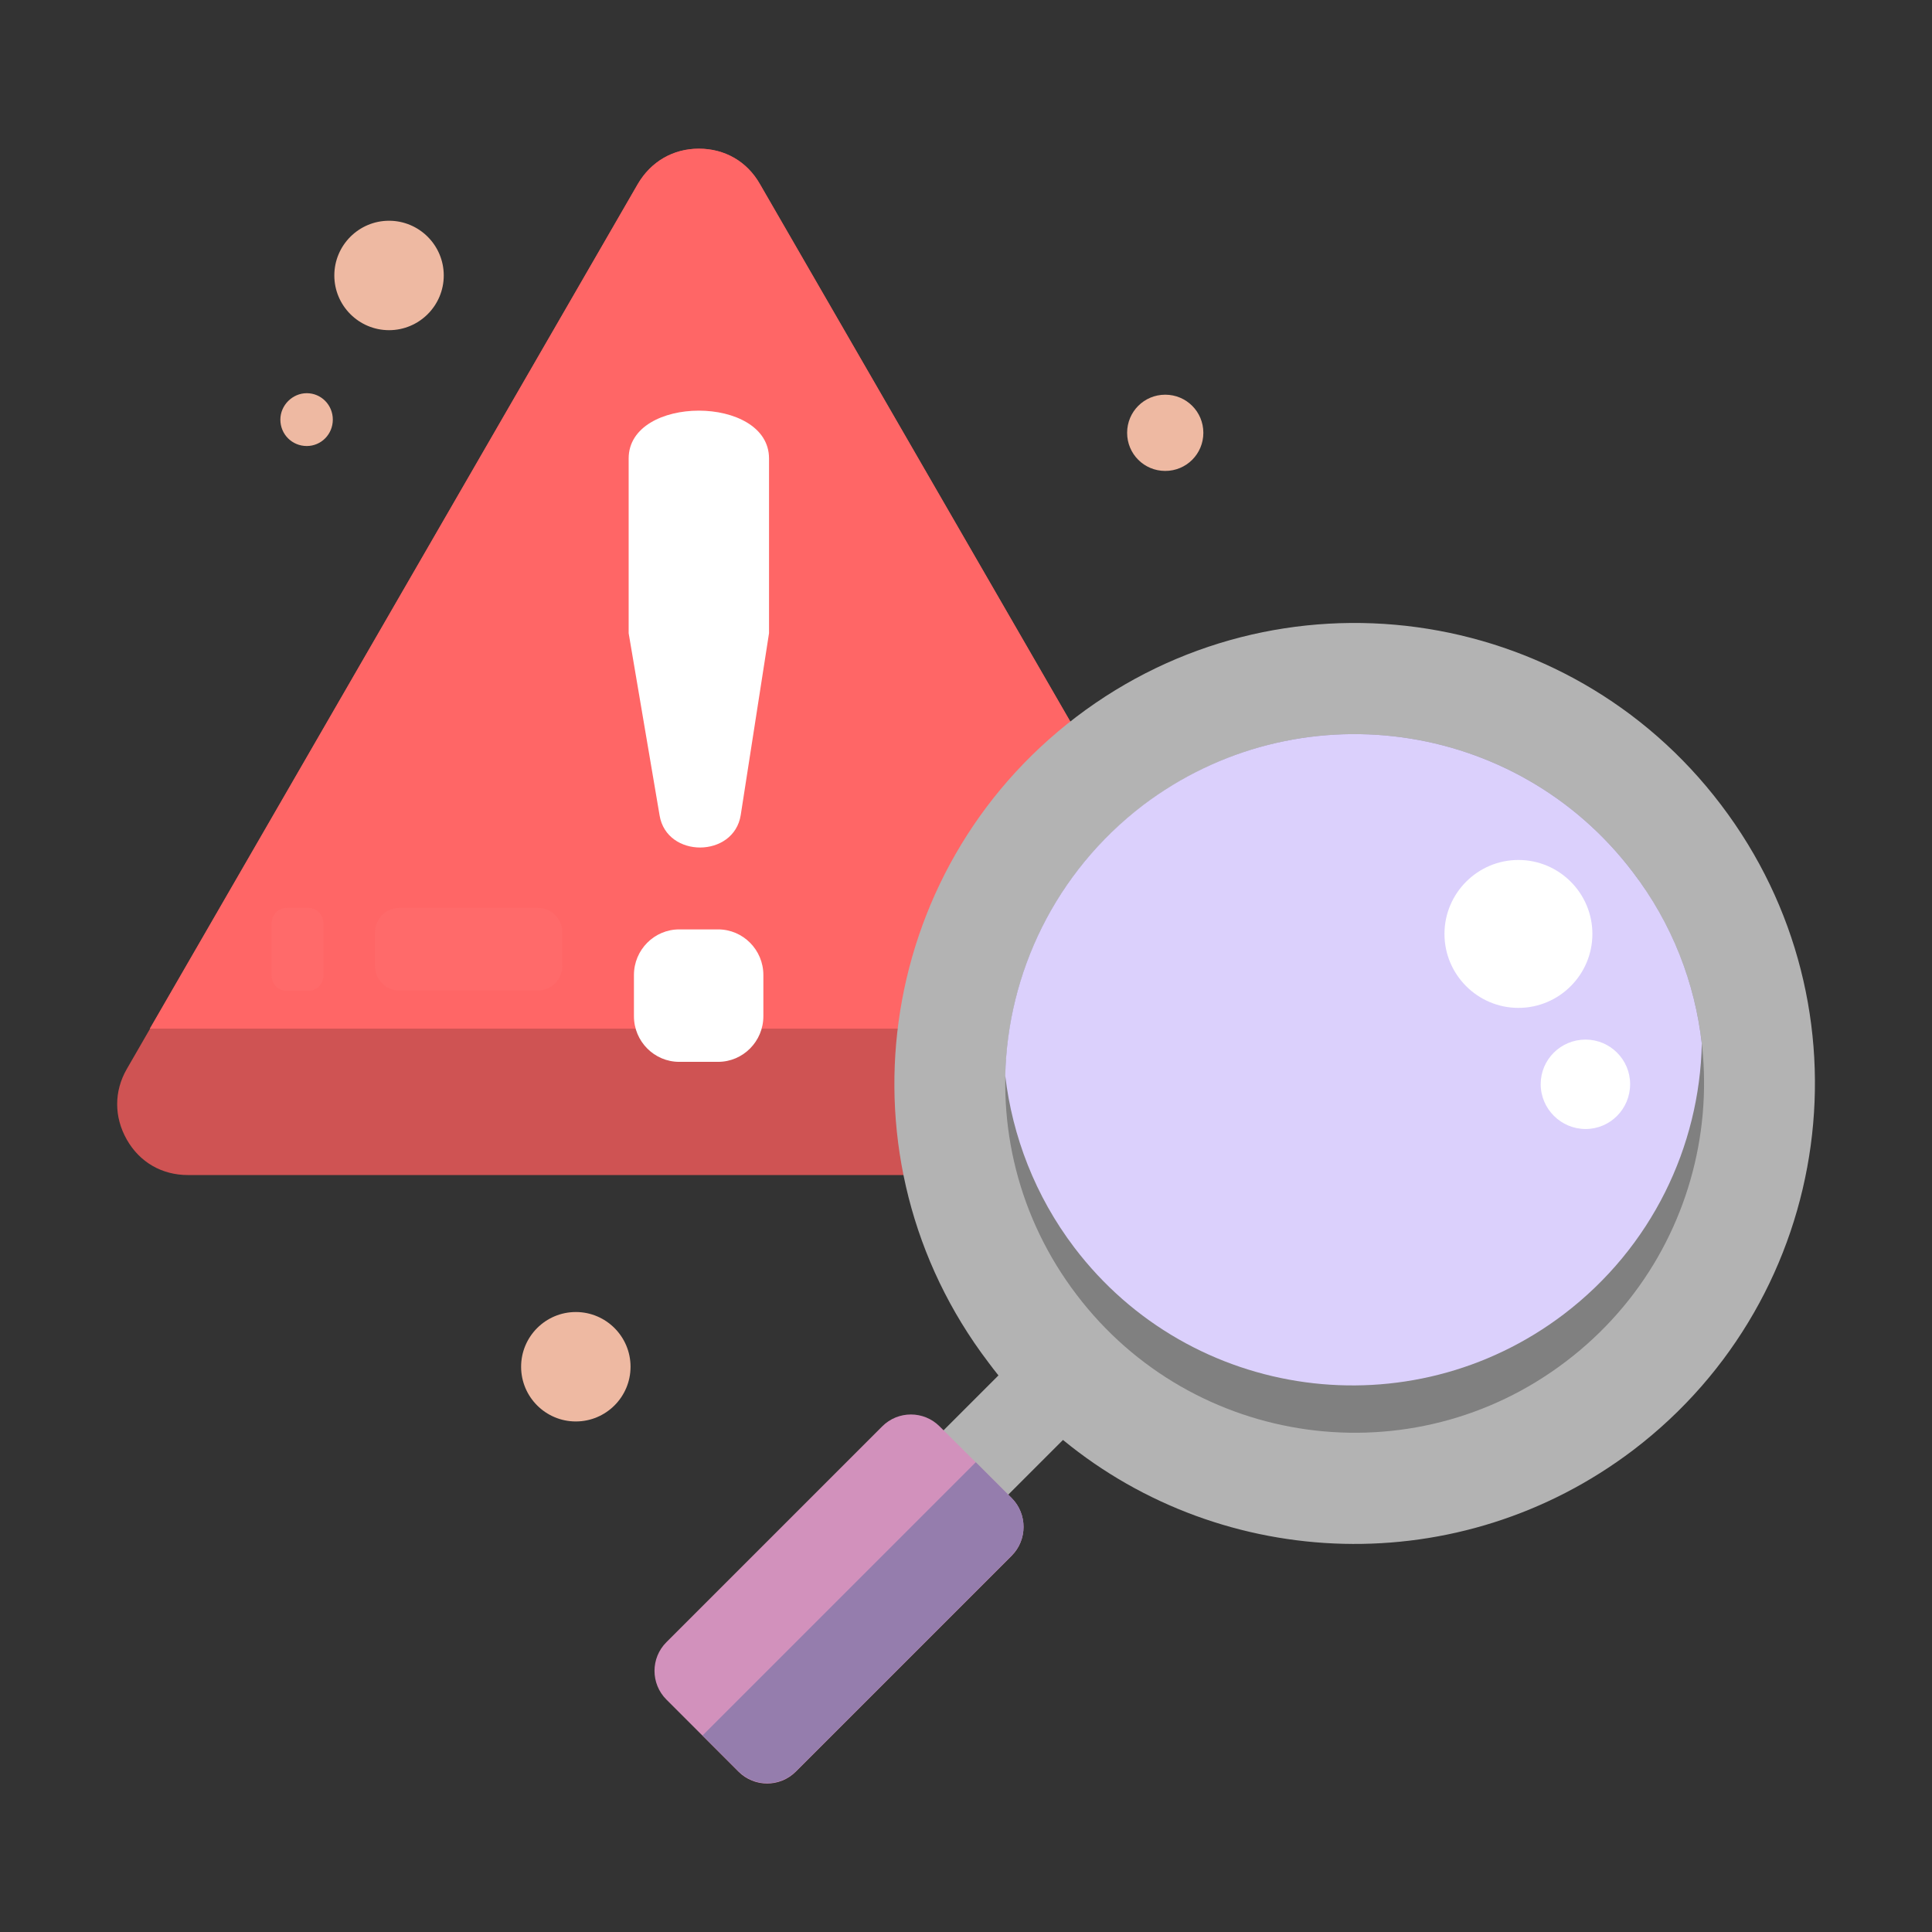
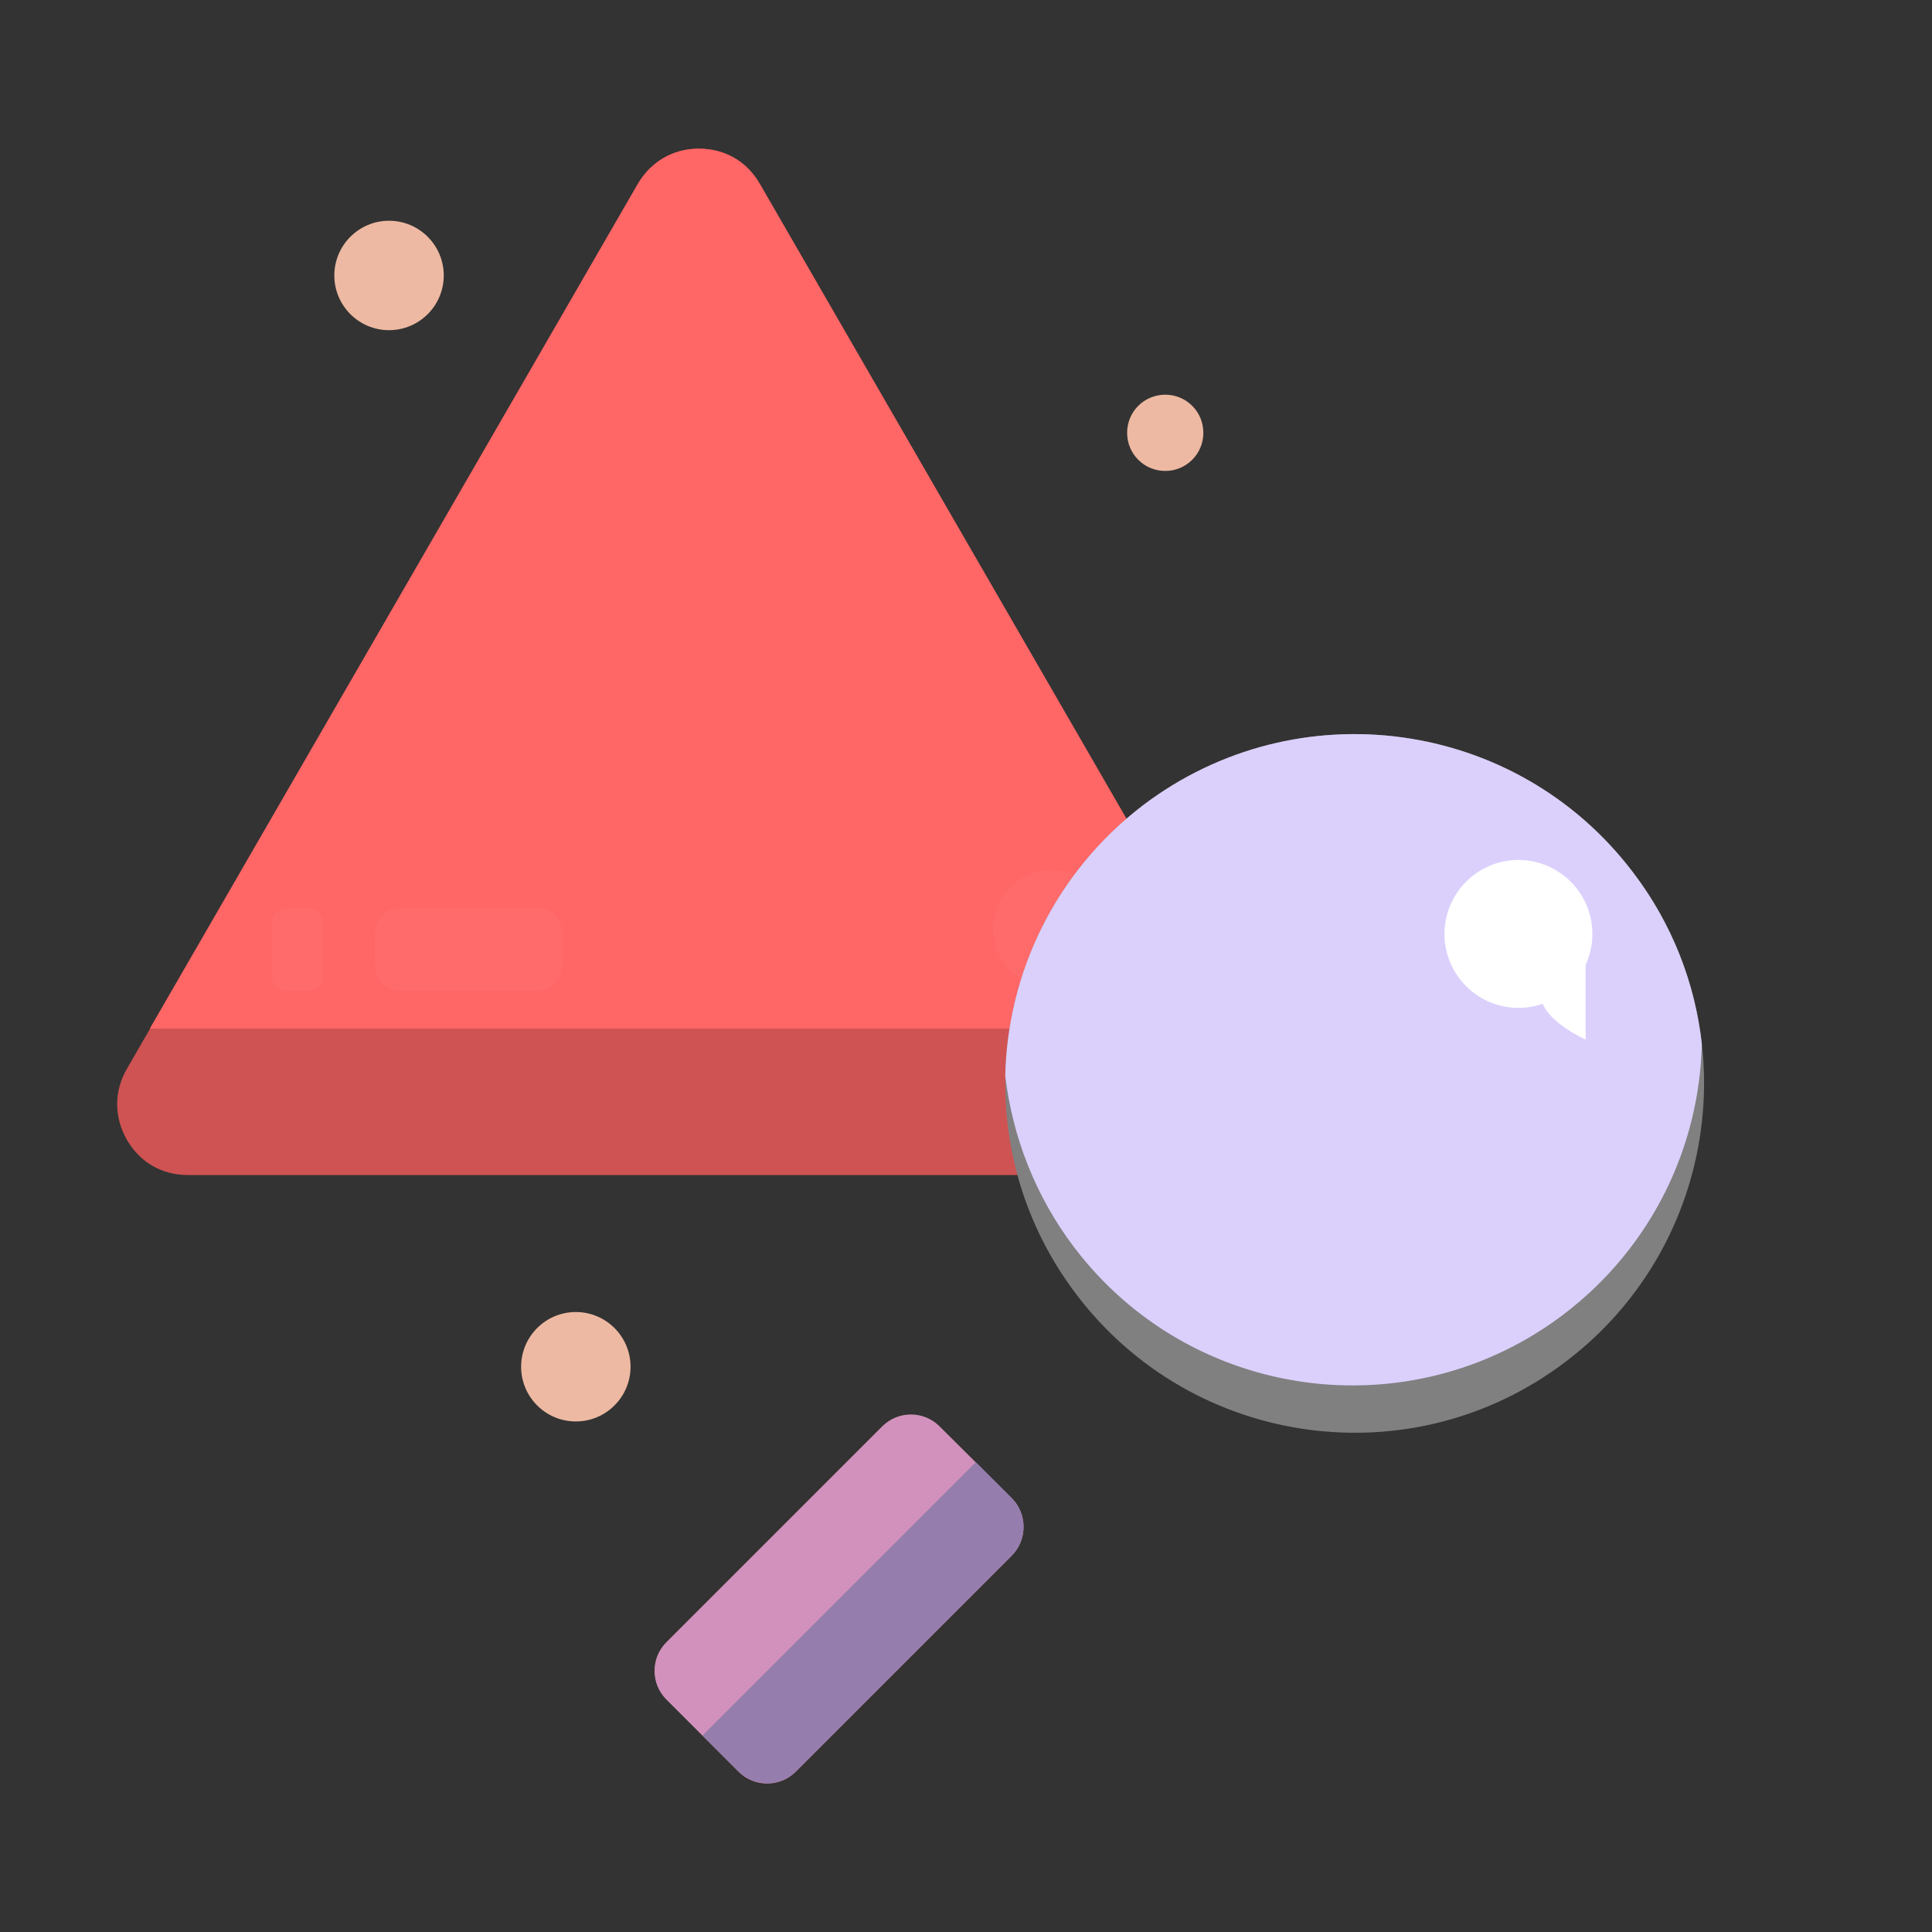
<svg xmlns="http://www.w3.org/2000/svg" id="flat_00000110461571953218280800000003971264557366388905_" viewBox="0 0 512 512">
  <rect x="0" y="0" width="512" height="512" fill="#333333" stroke="none" />
  <g>
    <path clip-rule="evenodd" d="m201.4 48.8 135.4 234.5c3.4 6 3.4 12.8 0 18.7-3.5 6-9.4 9.4-16.2 9.4h-270.8c-6.9 0-12.8-3.4-16.2-9.4s-3.4-12.8 0-18.7l135.4-234.5c3.5-6 9.4-9.4 16.2-9.4 6.9 0 12.8 3.4 16.2 9.4z" fill="#cf5353" fill-rule="evenodd" />
    <path clip-rule="evenodd" d="m201.4 48.8 117.7 203.8c-.2 3.2-1.1 6.4-2.9 9.4-3.9 6.8-10.6 10.6-18.4 10.6h-258.1l129.3-223.8c3.5-6 9.4-9.4 16.2-9.4 6.9 0 12.8 3.4 16.2 9.4z" fill="#f66" fill-rule="evenodd" />
-     <path d="m174.8 216.1-8.2-48.3v-46.3c0-16.9 37.2-16.9 37.2 0v46.3l-7.5 48.2c-1.8 11.4-19.6 11.5-21.5.1zm-6.8 53.2v-10.9c0-6.7 5.4-12.1 12-12.1h10.3c6.6 0 12 5.4 12 12.1v10.9c0 6.7-5.4 12.1-12 12.1h-10.3c-6.6 0-12-5.4-12-12.1z" fill="#fff" />
    <g clip-rule="evenodd" fill-rule="evenodd">
      <path d="m72 244.6v14c0 2.2 1.8 4 4 4h5.7c2.2 0 4-1.8 4-4v-14c0-2.2-1.8-4-4-4h-5.7c-2.2 0-4 1.8-4 4zm77 2.4v9.1c0 3.5-2.9 6.4-6.4 6.4h-36.8c-3.5 0-6.4-2.9-6.4-6.4v-9.1c0-3.5 2.9-6.4 6.4-6.4h36.8c3.5 0 6.4 2.9 6.4 6.4z" fill="#ff6a6a" />
      <path d="m278.7 230.5c8.6 0 15.6 7 15.6 15.6s-7 15.6-15.6 15.6-15.6-7-15.6-15.6 7-15.6 15.6-15.6z" fill="#ff6a6a" />
      <path d="m103.1 58.5c8 0 14.5 6.5 14.5 14.5s-6.5 14.5-14.5 14.5-14.5-6.5-14.5-14.5 6.5-14.5 14.5-14.5z" fill="#eeb9a2" />
-       <path d="m81.3 104.2c3.8 0 6.9 3.1 6.9 7s-3.1 7-6.9 7c-3.9 0-7-3.1-7-7 0-3.8 3.2-7 7-7z" fill="#eeb9a2" />
-       <path d="m456.1 213.3c40.8 53.7 30.3 130.2-23.3 171-45.9 34.8-108.5 32.3-151.1-2.7l-41.4 41.4-17.1-17.1 41.4-41.4c-.9-1.1-1.8-2.3-2.7-3.5-40.8-53.7-30.3-130.2 23.3-171s130.2-30.4 170.9 23.3z" fill="#b3b3b3" />
      <path d="m268.1 397-19.1-19c-4.2-4.2-11-4.2-15.2 0l-57.2 57.2c-4.2 4.2-4.2 11 0 15.2l19.1 19.1c4.2 4.2 11 4.2 15.2 0l57.2-57.2c4.2-4.2 4.2-11.1 0-15.3z" fill="#d291bc" />
      <path d="m268.1 397-9.5-9.5-72.4 72.4 9.5 9.5c4.2 4.2 11 4.2 15.2 0l57.2-57.2c4.2-4.1 4.2-11 0-15.2z" fill="#957dad" />
      <path d="m432.7 231.1c31 40.7 23 98.8-17.7 129.7-40.7 31-98.8 23-129.7-17.7-31-40.7-23-98.8 17.7-129.7s98.8-23 129.7 17.7z" fill="#808080" />
      <path d="m432.7 231.1c10.5 13.7 16.5 29.5 18.3 45.5-.6 27.2-13.2 53.9-36.6 71.7-40.7 30.9-98.8 23-129.7-17.7-10.4-13.7-16.4-29.5-18.3-45.5.6-27.2 13.2-53.9 36.5-71.7 40.8-30.9 98.9-23 129.8 17.7z" fill="#dbd0fc" />
      <path d="m402.4 227.9c10.8 0 19.6 8.8 19.6 19.6s-8.8 19.6-19.6 19.6-19.6-8.8-19.6-19.6 8.8-19.6 19.6-19.6z" fill="#fff" />
-       <path d="m420.2 275.5c6.5 0 11.8 5.3 11.8 11.8 0 6.6-5.3 11.9-11.8 11.9s-11.9-5.3-11.9-11.9c0-6.5 5.3-11.8 11.9-11.8z" fill="#fff" />
+       <path d="m420.2 275.5s-11.9-5.3-11.9-11.9c0-6.5 5.3-11.8 11.9-11.8z" fill="#fff" />
      <path d="m152.6 347.7c8 0 14.5 6.5 14.5 14.5s-6.5 14.5-14.5 14.5-14.5-6.5-14.5-14.5 6.5-14.5 14.5-14.5z" fill="#eeb9a2" />
      <path d="m308.8 104.6c5.6 0 10.1 4.5 10.1 10.1s-4.5 10.1-10.1 10.1-10.1-4.5-10.1-10.1 4.5-10.1 10.1-10.1z" fill="#eeb9a2" />
    </g>
  </g>
</svg>